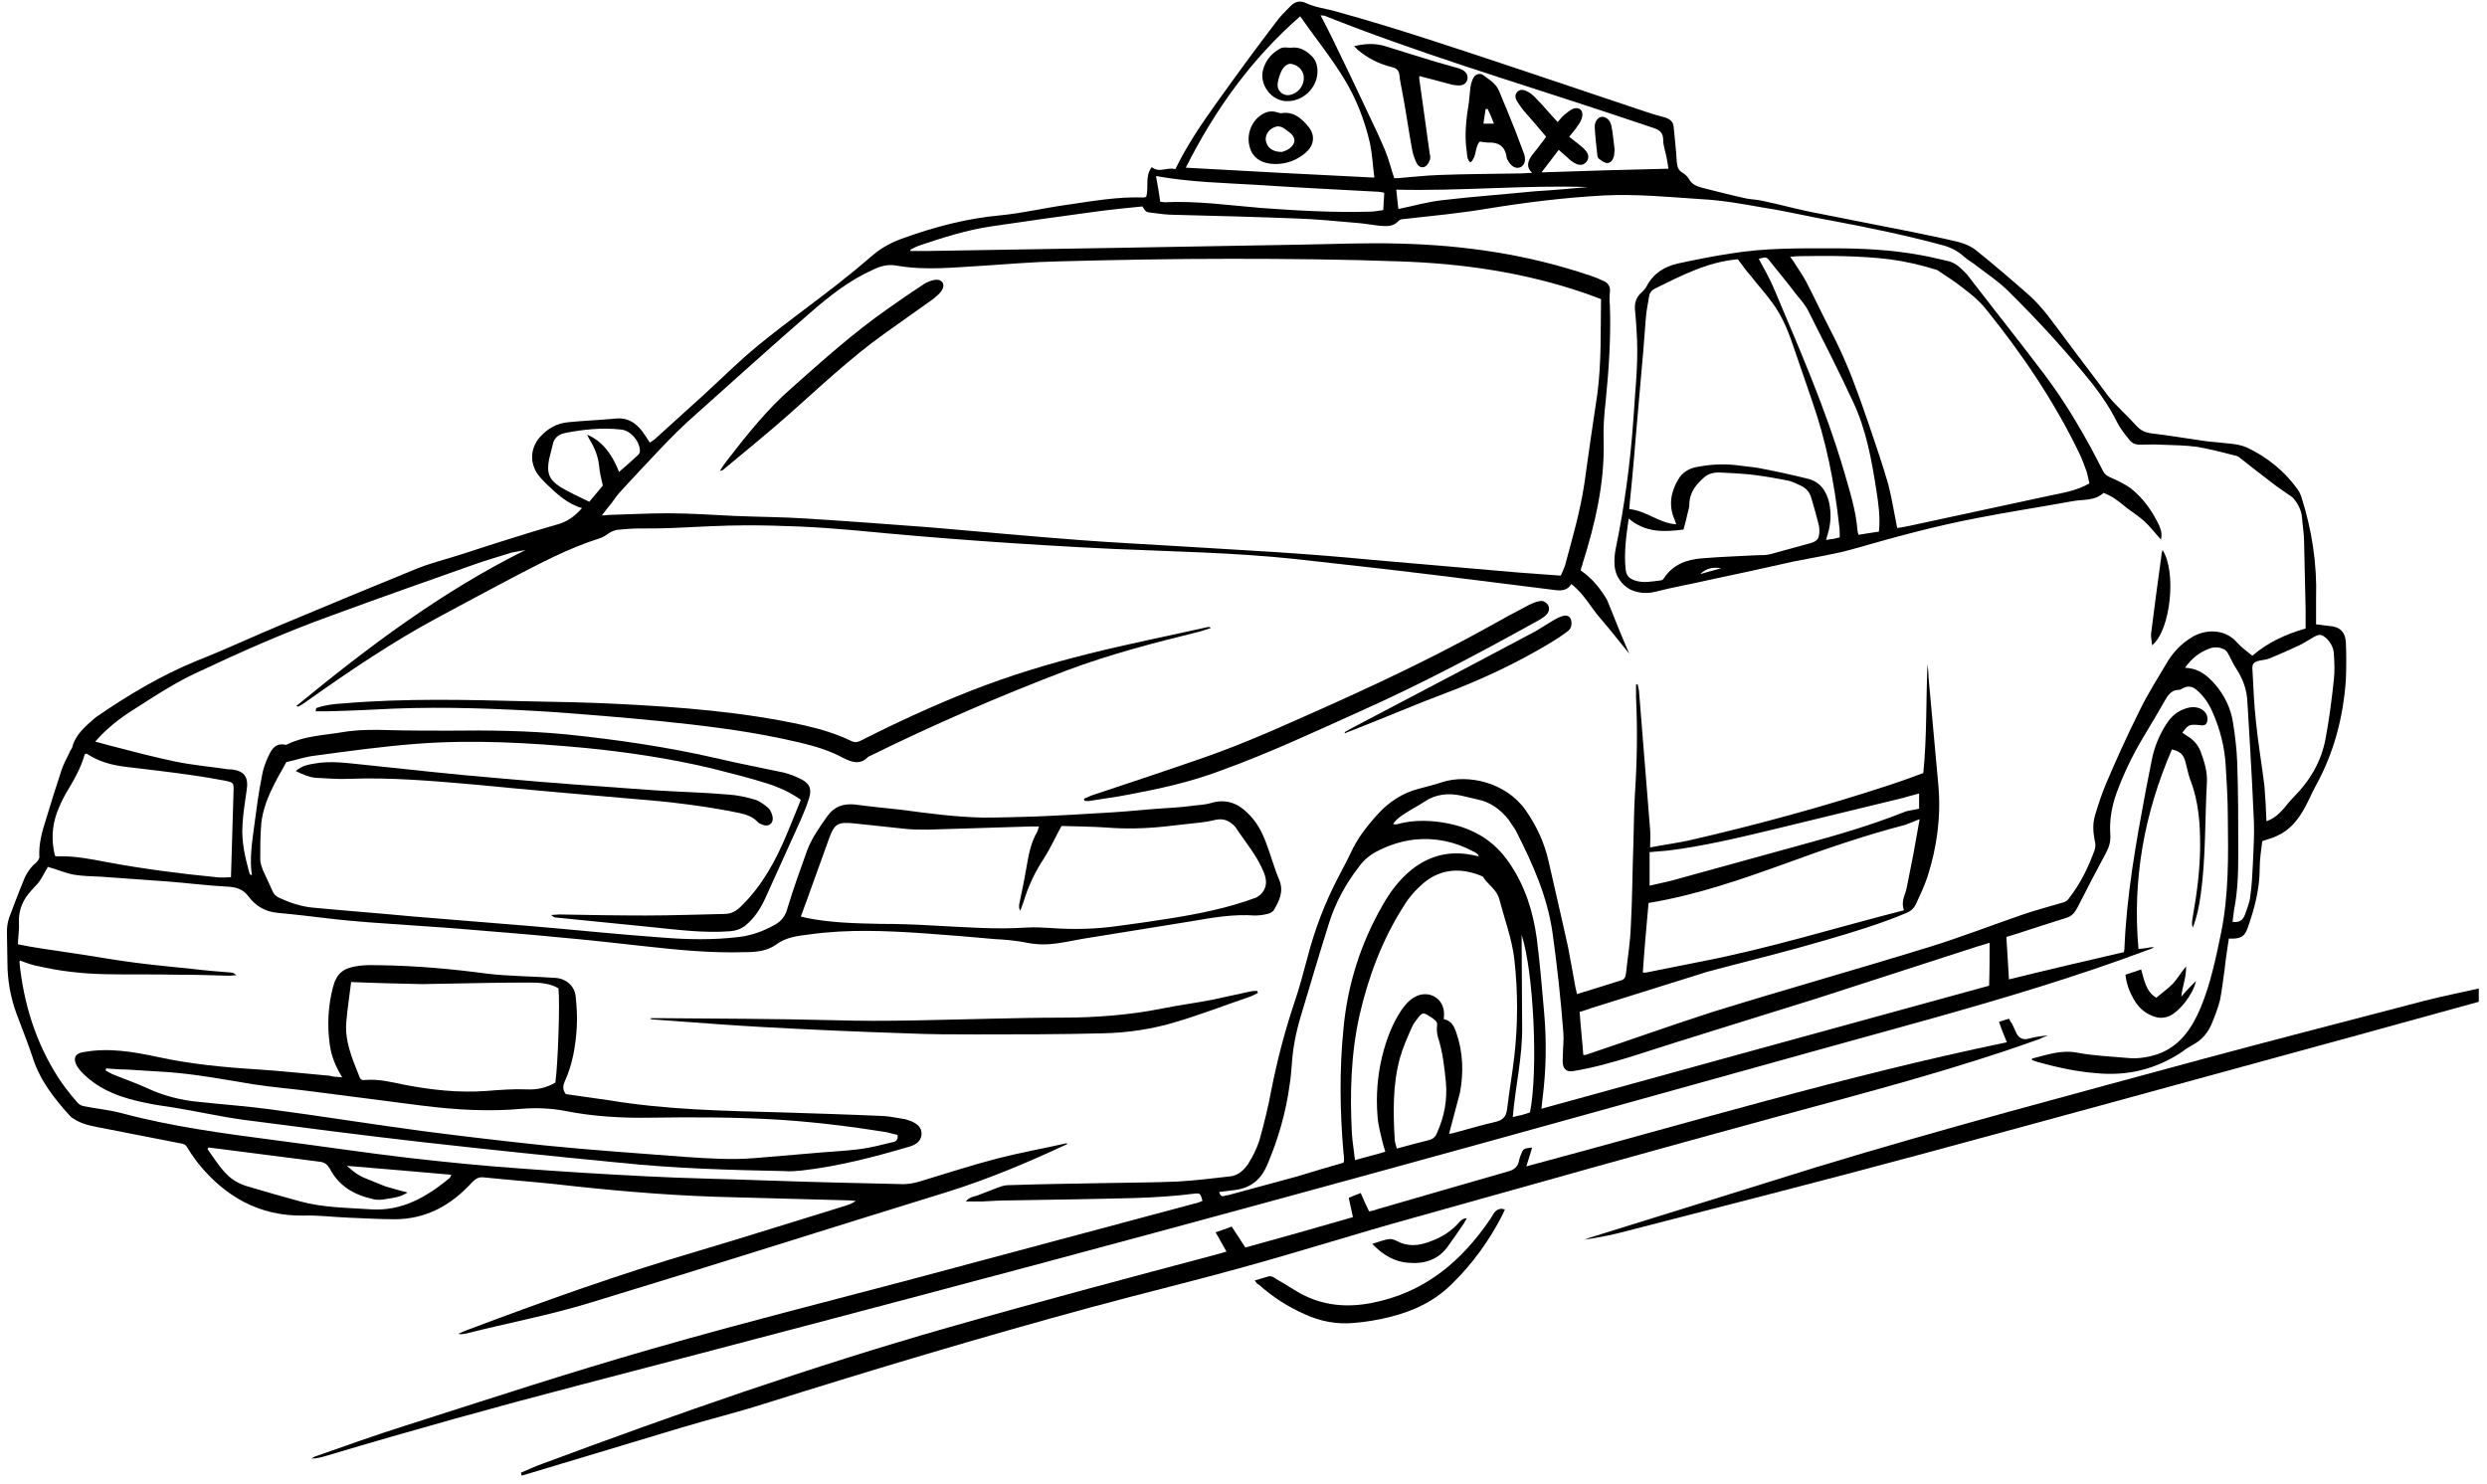
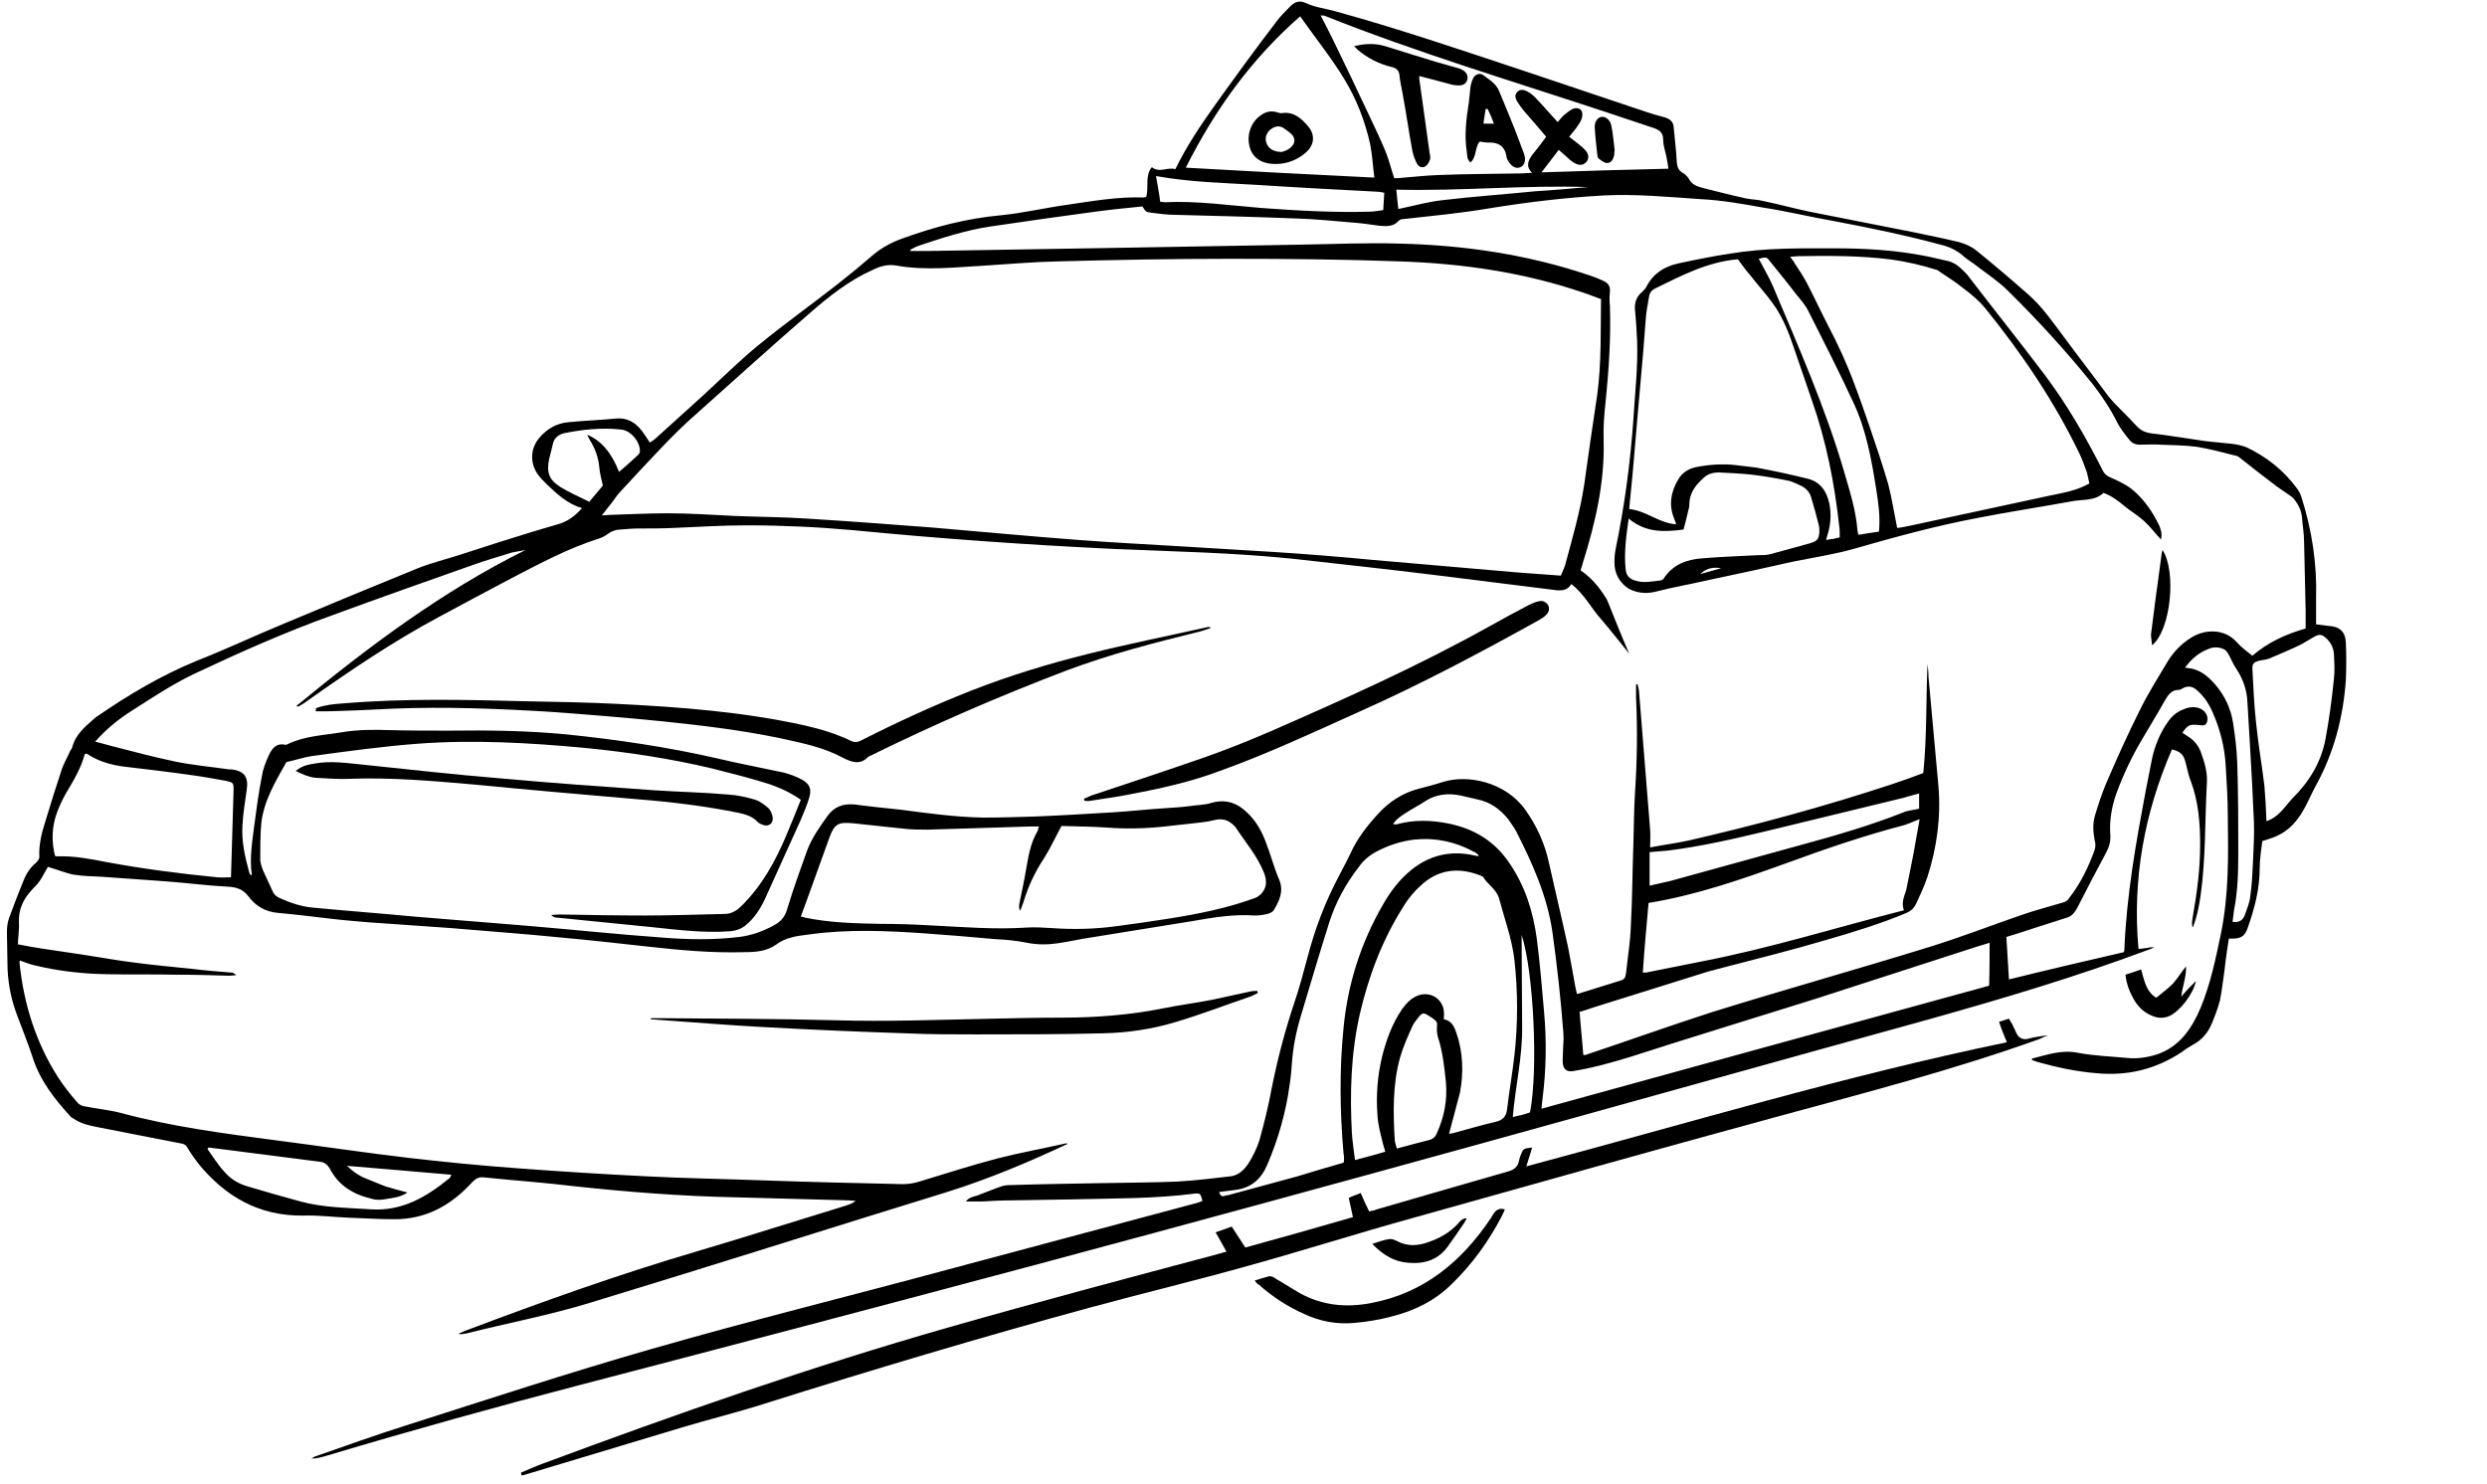
<svg xmlns="http://www.w3.org/2000/svg" width="300" zoomAndPan="magnify" viewBox="0 0 224.88 134.25" height="179" preserveAspectRatio="xMidYMid meet">
  <defs>
    <clipPath id="4d980312ef">
      <path d="M 143 89 L 224.195 89 L 224.195 113 L 143 113 Z M 143 89 " clip-rule="nonzero" />
    </clipPath>
    <clipPath id="5de912373b">
      <path d="M 0.566 0 L 213 0 L 213 132 L 0.566 132 Z M 0.566 0 " clip-rule="nonzero" />
    </clipPath>
    <clipPath id="5aa0c262fb">
      <path d="M 47 92 L 186 92 L 186 133.504 L 47 133.504 Z M 47 92 " clip-rule="nonzero" />
    </clipPath>
  </defs>
  <g clip-path="url(#4d980312ef)">
-     <path fill="#000000" d="M 224.316 90.613 C 219.449 91.938 214.582 93.312 209.668 94.641 C 197.57 97.957 185.473 101.273 173.375 104.543 C 164.586 106.914 155.797 109.141 147.008 111.414 C 145.777 111.746 144.551 111.984 143.273 112.172 C 143.461 112.125 143.605 112.031 143.793 111.984 C 150.645 109.852 157.496 107.719 164.348 105.586 C 175.879 102.078 187.551 99 199.223 95.824 C 205.887 94.023 212.598 92.316 219.258 90.562 C 220.914 90.137 222.613 89.805 224.27 89.426 C 224.316 89.758 224.316 90.184 224.316 90.613 Z M 224.316 90.613 " fill-opacity="1" fill-rule="nonzero" />
-   </g>
+     </g>
  <g clip-path="url(#5de912373b)">
    <path fill="#000000" d="M 52.594 45.973 C 51.27 45.594 50.324 44.695 49.379 43.793 C 49.094 43.508 48.812 43.223 48.574 42.895 C 47.867 41.852 47.914 40.57 48.766 39.574 C 49.473 38.77 50.324 38.297 51.363 38.203 C 52.781 38.059 54.246 38.012 55.664 37.871 C 56.656 37.773 57.414 38.203 58.027 39.008 C 58.262 39.34 58.5 39.672 58.734 40.051 C 58.926 39.906 59.113 39.812 59.254 39.672 C 60.719 38.344 62.184 37.016 63.648 35.691 C 65.305 34.172 66.863 32.609 68.613 31.188 C 70.926 29.293 73.383 27.539 75.746 25.691 C 76.832 24.84 77.922 23.938 78.961 23.039 C 79.762 22.375 80.66 21.902 81.605 21.57 C 84.488 20.527 87.371 19.77 90.441 19.484 C 92.426 19.293 94.414 18.82 96.445 18.535 C 98.762 18.203 101.074 17.777 103.438 17.871 C 103.484 17.871 103.531 17.824 103.629 17.824 C 103.91 16.973 103.484 15.93 104.148 15.125 C 104.855 15.691 105.566 15.078 106.273 15.312 C 107.312 13.18 108.59 11.285 109.91 9.438 C 111.707 6.926 113.504 4.461 115.348 2.047 C 115.723 1.523 116.195 1.051 116.668 0.578 C 117.094 0.148 117.52 0.008 118.133 0.293 C 118.938 0.672 119.836 0.766 120.688 1.004 C 126.215 2.52 131.648 4.367 137.082 6.168 C 141.004 7.496 144.879 8.773 148.801 10.102 C 149.371 10.289 149.984 10.48 150.551 10.621 C 151.023 10.766 151.309 11 151.355 11.477 C 151.449 12.52 151.59 13.609 151.637 14.648 C 151.684 15.031 151.73 15.359 152.109 15.598 C 152.348 15.738 152.582 15.93 152.723 16.168 C 153.008 16.734 153.527 16.879 154.047 17.02 C 155.371 17.352 156.648 17.684 157.969 17.969 C 158.488 18.062 159.008 18.062 159.527 18.203 C 160.898 18.488 162.27 18.867 163.641 19.152 C 166.758 19.77 169.879 20.383 172.996 21 C 174.367 21.285 175.785 21.57 177.156 21.902 C 177.676 22.043 178.242 22.281 178.668 22.609 C 180.32 23.938 181.926 25.312 183.488 26.688 C 184.715 27.777 185.66 29.152 186.652 30.477 C 187.977 32.277 189.348 34.031 190.668 35.832 C 191.047 36.305 191.473 36.734 191.898 37.16 C 192.371 37.633 192.844 38.105 193.27 38.582 C 193.598 38.914 193.93 39.102 194.449 39.195 C 196.105 39.387 197.758 39.672 199.41 39.906 C 200.168 40.004 200.973 40.051 201.727 40.145 C 202.199 40.191 202.719 40.285 203.191 40.477 C 204.988 41.328 206.547 42.562 207.73 44.172 C 207.918 44.41 208.059 44.695 208.152 44.977 C 209.098 47.965 209.57 50.996 209.477 54.125 C 209.477 54.883 209.477 55.641 209.477 56.492 C 209.902 56.539 210.234 56.586 210.609 56.637 C 211.605 56.684 212.125 57.156 212.172 58.152 C 212.219 59.242 212.219 60.379 212.172 61.516 C 211.934 64.926 211.082 68.148 209.43 71.137 C 209.098 71.75 208.816 72.414 208.484 73.031 C 207.871 74.168 207.113 75.117 205.934 75.637 C 205.555 75.828 205.129 75.922 204.609 76.109 C 204.516 76.871 204.375 77.723 204.375 78.574 C 204.375 80.469 203.902 82.223 203.285 83.977 C 203.004 84.781 202.625 84.973 201.586 84.926 C 201.445 85.824 201.301 86.773 201.207 87.672 C 201.066 88.621 200.973 89.57 200.781 90.516 C 200.594 91.227 200.309 91.984 200.027 92.648 C 199.695 93.453 199.129 94.117 198.324 94.543 C 197.996 94.734 197.664 94.922 197.379 95.16 C 194.969 96.773 192.371 97.387 189.535 97.102 C 187.789 96.961 186.039 96.582 184.336 96.109 C 184.148 96.062 183.961 95.965 183.77 95.918 C 183.77 95.871 183.77 95.777 183.816 95.777 C 185.141 95.445 186.418 94.973 187.883 95.254 C 189.348 95.539 190.906 95.586 192.418 95.73 C 193.316 95.824 194.215 95.684 195.113 95.398 C 197.145 94.688 198.23 93.074 199.035 91.18 C 199.934 89 200.402 86.727 200.875 84.449 C 201.586 80.945 201.539 77.438 201.492 73.93 C 201.492 72.367 201.398 70.852 201.301 69.289 C 201.207 67.582 200.781 65.922 200.074 64.359 C 199.742 63.602 199.27 62.938 198.656 62.418 C 198.324 62.133 197.945 62.035 197.523 62.227 C 197.379 62.273 197.238 62.418 197.098 62.418 C 196.34 62.418 196.059 62.938 195.727 63.508 C 195.066 64.691 194.355 65.828 193.695 66.965 C 192.797 68.48 192.039 70.094 191.426 71.75 C 191 72.938 190.766 74.215 190.859 75.496 C 190.906 76.109 190.766 76.633 190.48 77.152 C 189.582 78.812 188.73 80.469 187.883 82.129 C 187.645 82.555 187.41 82.887 186.938 83.031 C 185.801 83.41 184.668 83.742 183.535 84.121 C 182.824 84.355 182.117 84.594 181.457 84.781 C 181.551 86.062 181.598 87.293 181.691 88.621 C 185.141 87.77 188.59 86.961 192.086 86.156 C 192.086 86.109 192.133 86.016 192.133 85.922 C 192.324 81.039 193.176 76.301 194.07 71.516 C 194.262 70.566 194.449 69.57 194.641 68.625 C 194.875 67.535 195.301 66.492 195.914 65.543 C 196.246 65.023 196.672 64.547 197.285 64.266 C 197.805 64.027 198.324 63.887 198.891 64.074 C 199.41 64.266 199.695 64.691 199.648 65.164 C 199.602 65.449 199.508 65.637 199.176 65.637 C 199.035 65.637 198.891 65.59 198.703 65.59 C 197.996 65.543 197.852 65.637 197.379 66.301 C 197.523 66.398 197.664 66.492 197.805 66.586 C 198.371 66.918 198.797 67.391 199.035 68.008 C 199.363 68.906 199.648 69.809 199.602 70.758 C 199.41 74.168 199.508 77.629 199.035 80.992 C 198.891 81.988 198.703 82.98 198.324 83.93 C 198.184 83.598 198.277 83.266 198.324 82.934 C 198.703 80.801 198.988 78.621 198.988 76.441 C 198.988 74.5 198.844 72.559 198.137 70.66 C 197.898 70.094 197.805 69.43 197.617 68.812 C 197.473 68.293 197.145 67.961 196.434 67.816 C 193.93 73.598 192.844 79.57 193.41 85.871 C 193.742 85.824 193.93 85.824 194.168 85.777 C 194.402 85.73 194.594 85.684 194.828 85.73 C 194.688 85.777 194.543 85.871 194.355 85.922 C 187.789 88.383 181.078 90.375 174.32 92.27 C 160.758 96.012 147.242 99.805 133.68 103.547 C 120.641 107.148 107.598 110.703 94.508 114.211 C 80.52 117.953 66.484 121.648 52.496 125.297 C 44.844 127.289 37.188 129.422 29.578 131.695 C 29.105 131.836 28.633 131.98 28.113 131.98 C 28.258 131.887 28.398 131.789 28.586 131.742 C 31.281 130.797 33.926 129.848 36.621 128.996 C 44.039 126.625 51.41 124.207 58.828 122.078 C 67.902 119.469 77.117 117.195 86.238 114.73 C 93.516 112.789 100.746 110.844 108.023 108.902 C 108.258 108.855 108.496 108.762 108.73 108.664 C 108.543 108.004 108.543 107.953 108.023 108.004 C 104.383 108.477 100.699 108.43 97.059 108.523 C 95.168 108.57 93.277 108.57 91.387 108.617 C 90.539 108.617 89.688 108.664 88.789 108.715 C 88.316 108.715 87.891 108.715 87.324 108.715 C 87.609 108.336 87.984 108.285 88.316 108.191 C 88.93 107.953 89.547 107.719 90.16 107.48 C 90.441 107.387 90.773 107.242 91.105 107.242 C 93.941 107.148 96.824 107.102 99.656 107.055 C 101.926 107.008 104.195 107.008 106.461 106.914 C 108.07 106.816 109.676 106.629 111.281 106.438 C 111.992 106.344 112.465 105.871 112.84 105.348 C 113.266 104.684 113.645 103.926 113.883 103.168 C 114.305 101.652 114.684 100.137 114.969 98.574 C 115.488 95.965 116.148 93.406 117 90.848 C 117.473 89.473 117.852 88.051 118.23 86.629 C 118.891 84.07 119.836 81.609 121.062 79.285 C 121.395 78.621 121.773 77.961 122.105 77.25 C 122.719 75.875 123.617 74.738 124.609 73.648 C 125.602 72.559 126.828 71.75 128.293 71.371 C 129.004 71.184 129.758 70.992 130.469 70.758 C 132.734 70.047 136.137 70.758 137.934 73.27 C 138.973 74.738 139.684 76.301 140.059 78.008 C 140.629 80.566 141.242 83.125 141.809 85.73 C 142.047 86.914 142.234 88.102 142.469 89.332 C 142.516 89.52 142.566 89.711 142.613 89.949 C 143.98 89.52 145.258 89.141 146.582 88.715 C 146.961 88.621 147.008 88.336 147.055 88.004 C 147.195 86.629 147.434 85.258 147.48 83.836 C 147.621 81.324 147.621 78.812 147.715 76.301 C 147.762 74.785 147.762 73.316 147.855 71.797 C 148.047 68.906 148.094 66.016 147.953 63.129 C 147.953 62.746 147.953 62.32 147.953 61.941 C 148 61.941 148.047 61.941 148.094 61.895 C 148.141 62.18 148.234 62.418 148.234 62.699 C 148.566 66.824 148.898 70.945 149.227 75.07 C 149.273 75.59 149.227 76.062 149.227 76.68 C 150.457 76.441 151.543 76.301 152.676 76.062 C 158.867 74.641 164.965 72.984 171.012 70.992 C 172.004 70.66 172.949 70.328 173.941 69.949 C 174.273 66.68 174.18 63.41 174.32 60.094 C 174.367 60.473 174.414 60.898 174.414 61.277 C 174.699 64.547 175.027 67.867 175.312 71.137 C 175.547 73.93 175.172 76.68 174.32 79.332 C 174.035 80.188 173.656 80.992 173.281 81.797 C 173.09 82.176 172.855 82.414 172.43 82.602 C 170.066 83.598 167.562 84.355 165.105 85.066 C 161.891 86.016 158.633 86.82 155.371 87.672 C 155.086 87.77 154.805 87.816 154.473 87.91 C 150.977 89 147.527 90.09 144.031 91.18 C 143.605 91.32 143.227 91.465 142.848 91.559 C 142.941 92.887 143.086 94.117 143.18 95.445 C 143.227 95.445 143.32 95.492 143.414 95.445 C 147.242 94.164 151.07 92.793 154.898 91.559 C 161.465 89.52 168.082 87.672 174.652 85.637 C 177.391 84.781 180.086 83.742 182.824 82.793 C 184.055 82.367 185.328 82.035 186.605 81.656 C 186.793 81.609 187.031 81.465 187.125 81.277 C 188.164 79.949 188.875 78.48 189.441 76.918 C 189.535 76.633 189.535 76.301 189.441 76.016 C 189.301 75.258 189.254 74.5 189.488 73.742 C 189.773 72.793 190.102 71.797 190.48 70.898 C 191.426 68.672 192.418 66.492 193.504 64.312 C 194.262 62.746 195.207 61.277 196.105 59.762 C 196.625 58.957 197.285 58.246 198.137 57.727 C 199.27 56.965 201.16 56.777 202.34 58.152 C 202.719 58.578 203.191 58.91 203.711 59.336 C 205.082 58.152 206.688 57.395 208.531 56.871 C 208.531 56.305 208.531 55.734 208.531 55.164 C 208.484 53.129 208.438 51.043 208.391 49.004 C 208.391 48.293 208.25 47.535 208.203 46.824 C 208.152 46.211 207.871 45.641 207.492 45.168 C 207.352 44.977 207.16 44.883 206.973 44.742 C 206.5 44.41 205.98 44.078 205.508 43.699 C 204.516 42.941 203.523 42.184 202.578 41.422 C 202.438 41.281 202.246 41.234 202.012 41.188 C 200.926 40.902 199.789 40.617 198.703 40.43 C 197.617 40.285 196.531 40.285 195.441 40.238 C 194.828 40.191 194.168 40.238 193.551 40.238 C 193.129 40.238 192.797 40.098 192.559 39.766 C 192.184 39.293 191.758 38.77 191.473 38.203 C 190.859 36.969 190.102 35.832 189.254 34.742 C 186.891 31.805 184.336 29.008 181.645 26.355 C 180.793 25.5 179.801 24.84 178.855 24.129 C 178.477 23.797 178.004 23.559 177.629 23.227 C 177.012 22.66 176.305 22.328 175.5 22.137 C 172.336 21.285 169.121 20.621 165.859 20.004 C 163.688 19.625 161.562 19.105 159.387 18.773 C 157.543 18.441 155.652 18.109 153.766 18.016 C 150.883 17.824 147.953 17.539 145.07 17.684 C 141.574 17.871 138.074 18.301 134.578 18.867 C 132.074 19.293 129.523 19.531 126.973 19.816 C 126.781 19.816 126.594 19.863 126.5 19.957 C 126.027 20.527 125.363 20.48 124.75 20.43 C 123.992 20.336 123.191 20.195 122.434 20.148 C 120.688 20.004 118.938 19.816 117.234 19.77 C 113.551 19.625 109.91 19.531 106.227 19.438 C 105.516 19.438 104.809 19.34 104.098 19.246 C 103.629 19.199 103.578 19.152 103.297 18.68 C 101.879 18.82 100.461 18.961 99.043 19.152 C 95.926 19.578 92.805 20.004 89.641 20.48 C 87.371 20.809 85.199 21.52 83.07 22.23 C 82.836 22.328 82.598 22.422 82.363 22.562 C 82.316 22.562 82.316 22.66 82.27 22.707 C 82.883 22.707 83.496 22.707 84.109 22.707 C 89.828 22.609 95.547 22.516 101.266 22.422 C 106.699 22.328 112.133 22.23 117.566 22.137 C 120.59 22.09 123.57 21.949 126.594 22.043 C 132.453 22.184 138.219 23.039 143.793 24.934 C 144.219 25.074 144.598 25.219 144.977 25.406 C 145.445 25.598 145.637 25.93 145.59 26.402 C 145.543 26.828 145.543 27.254 145.59 27.68 C 145.684 30.57 145.496 33.414 145.211 36.258 C 145.07 37.492 144.977 38.676 145.023 39.906 C 145.117 43.699 144.266 47.348 143.133 50.949 C 143.086 51.184 142.988 51.375 142.941 51.613 C 143.84 52.227 144.551 53.035 145.117 53.934 C 145.258 54.125 145.352 54.312 145.445 54.551 C 146.062 56.113 146.676 57.629 147.336 59.145 C 146.488 58.105 145.684 57.062 144.785 56.02 C 143.887 55.023 143.273 53.746 142.094 52.844 C 141.715 53.508 141.051 53.461 140.438 53.367 C 136.895 52.938 133.352 52.465 129.805 52.039 C 125.555 51.516 121.254 51.043 117 50.57 C 111.566 50 106.086 49.906 100.648 49.668 C 96.68 49.48 92.711 49.242 88.742 48.957 C 84.82 48.676 80.945 48.344 77.023 47.965 C 73.855 47.68 70.645 47.535 67.477 47.535 C 65.258 47.535 63.035 47.68 60.816 47.773 C 59.773 47.82 58.734 47.82 57.695 47.82 C 57.176 47.82 56.656 47.867 56.09 47.914 C 55.664 47.914 55.285 48.059 54.953 48.293 C 54.719 48.484 54.434 48.625 54.152 48.723 C 51.316 49.621 48.766 50.996 46.117 52.371 C 43.945 53.508 41.77 54.691 39.645 55.828 C 35.484 58.055 31.562 60.711 27.688 63.457 C 27.453 63.648 27.168 63.789 26.934 63.934 C 26.934 63.934 26.887 63.934 26.742 63.887 C 33.266 58.531 39.93 53.508 47.488 49.766 C 47.254 49.812 47.016 49.859 46.734 49.906 C 46.449 49.953 46.164 50 45.93 50.094 C 44.891 50.426 43.852 50.711 42.809 51.09 C 38.512 52.605 34.211 54.125 29.957 55.688 C 25.75 57.203 21.688 59.004 17.672 60.898 C 16.867 61.277 16.066 61.707 15.262 62.18 C 14.129 62.844 12.992 63.602 11.859 64.312 C 10.676 65.07 9.543 65.969 8.551 67.109 C 9.164 67.25 9.73 67.438 10.348 67.582 C 12.141 68.055 13.984 68.527 15.781 68.906 C 17.387 69.238 19.043 69.383 20.648 69.617 C 20.742 69.617 20.789 69.617 20.883 69.617 C 22.066 69.762 22.445 70.328 22.254 71.516 C 22.113 72.559 21.926 73.598 21.875 74.688 C 21.781 76.16 22.113 77.578 22.492 78.953 C 22.492 79 22.539 79.098 22.586 79.145 C 22.586 79.145 22.633 79.145 22.727 79.191 C 22.492 77.629 22.773 76.062 22.965 74.547 C 23.152 73.125 23.34 71.703 23.625 70.281 C 23.719 69.617 23.957 69.004 24.238 68.387 C 24.523 67.77 24.902 67.203 25.75 67.391 C 25.801 67.391 25.895 67.391 25.941 67.344 C 27.5 66.586 29.203 66.539 30.902 66.254 C 32.32 66.016 33.785 66.016 35.203 66.066 C 37 66.113 38.793 66.113 40.59 66.113 C 44.086 66.066 47.629 66.113 51.129 66.445 C 55.711 66.918 60.293 67.582 64.832 68.625 C 66.816 69.098 68.848 69.477 70.832 69.902 C 71.398 70.047 72.016 70.281 72.535 70.566 C 73.195 70.945 73.383 71.418 73.148 72.18 C 72.957 72.84 72.676 73.504 72.391 74.168 C 71.305 76.586 70.219 78.953 69.133 81.371 C 68.707 82.27 68.188 83.078 67.383 83.742 C 66.957 84.07 66.531 84.215 66.012 84.262 C 63.602 84.449 61.191 84.121 58.828 83.883 C 55.996 83.598 53.16 83.312 50.324 83.031 C 50.137 83.031 49.992 82.98 49.805 82.793 C 50.039 82.793 50.277 82.746 50.559 82.746 C 53.16 82.793 55.758 82.84 58.355 82.84 C 60.719 82.84 63.129 82.746 65.492 82.699 C 66.105 82.699 66.578 82.414 67.004 81.988 C 68.895 80.141 70.125 77.863 71.117 75.496 C 71.543 74.453 71.965 73.457 72.391 72.367 C 71.445 71.703 70.406 71.23 69.367 70.898 C 67.715 70.379 66.012 69.949 64.312 69.523 C 60.531 68.625 56.703 68.055 52.875 67.676 C 47.82 67.203 42.762 66.918 37.707 67.297 C 34.59 67.535 31.469 67.961 28.352 68.387 C 27.547 68.48 26.742 68.766 25.848 68.957 C 24.902 70.66 23.812 72.414 23.578 74.5 C 23.484 75.59 23.484 76.68 23.484 77.77 C 23.484 78.102 23.625 78.434 23.719 78.719 C 24.004 79.332 24.285 79.949 24.57 80.566 C 24.711 80.945 24.949 81.133 25.277 81.277 C 26.223 81.703 27.215 82.035 28.258 82.129 C 31.281 82.414 34.352 82.648 37.375 82.934 C 40.875 83.219 44.371 83.504 47.867 83.789 C 51.836 84.121 55.805 84.547 59.82 84.832 C 62.137 85.02 64.453 85.066 66.816 84.781 C 67.949 84.641 68.988 84.262 70.027 83.691 C 70.691 83.312 71.02 82.84 71.211 82.082 C 71.73 80.375 72.344 78.668 72.957 76.965 C 73.383 75.828 74.094 74.832 74.801 73.836 C 75.418 72.984 76.219 72.699 77.258 72.793 C 78.676 72.984 80.094 73.125 81.465 73.27 C 83.922 73.598 86.379 73.93 88.883 73.98 C 90.441 73.98 92.004 73.93 93.562 73.883 C 95.926 73.789 98.238 73.648 100.602 73.504 C 102.211 73.41 103.816 73.219 105.422 73.125 C 106.133 73.078 106.887 73.031 107.598 72.938 C 108.258 72.84 108.918 72.84 109.535 72.652 C 110.809 72.273 111.898 72.652 112.793 73.551 C 113.598 74.309 114.117 75.258 114.496 76.301 C 114.922 77.391 115.203 78.527 115.676 79.617 C 116.102 80.66 115.676 81.512 115.203 82.32 C 115.109 82.508 114.828 82.652 114.59 82.699 C 114.211 82.793 113.836 82.84 113.457 82.84 C 111.52 82.699 109.629 83.031 107.738 83.359 C 104.715 83.836 101.641 84.355 98.617 84.832 C 97.625 84.973 96.633 85.211 95.641 85.352 C 94.695 85.492 93.797 85.492 92.852 85.305 C 91.906 85.113 90.914 85.02 89.922 84.973 C 87.797 84.781 85.625 84.594 83.496 84.449 C 80.047 84.215 76.645 84.07 73.195 84.547 C 72.109 84.688 71.07 84.781 70.125 85.492 C 69.32 86.062 68.328 86.156 67.336 86.156 C 64.359 86.25 61.383 85.969 58.406 85.637 C 55.852 85.352 53.301 85.066 50.703 84.832 C 47.395 84.5 44.039 84.262 40.73 83.977 C 38.273 83.789 35.77 83.645 33.312 83.457 C 32.133 83.359 30.996 83.266 29.816 83.125 C 28.207 82.934 26.648 82.746 25.09 82.602 C 23.957 82.508 23.059 81.988 22.398 81.086 C 21.926 80.469 21.355 80.281 20.602 80.234 C 18.758 80.141 16.914 79.902 15.07 79.758 C 13.086 79.617 11.102 79.477 9.117 79.332 C 8.266 79.285 7.465 79.285 6.613 79.145 C 5.859 79 5.102 78.668 4.25 78.434 C 4.25 78.48 4.203 78.621 4.109 78.719 C 3.922 79.051 3.73 79.43 3.496 79.762 C 3.305 80.043 3.023 80.281 2.785 80.566 C 2.031 81.371 1.605 82.32 1.652 83.457 C 1.699 84.168 1.559 84.879 1.559 85.445 C 2.312 85.59 3.023 85.73 3.684 85.824 C 4.961 86.016 6.234 86.203 7.512 86.395 C 9.07 86.633 10.582 86.914 12.141 87.105 C 13.891 87.34 15.594 87.484 17.34 87.672 C 18.523 87.816 19.703 87.91 20.883 88.004 C 21.027 88.004 21.168 88.102 21.309 88.242 C 21.074 88.242 20.883 88.289 20.648 88.289 C 19.09 88.242 17.531 88.195 15.922 88.195 C 13.75 88.148 11.574 88.195 9.402 88.148 C 7.324 88.102 5.242 87.863 3.258 87.391 C 2.738 87.293 2.266 87.105 1.746 86.914 C 1.746 86.961 1.699 87.012 1.699 87.059 C 2.078 90.801 3.164 94.309 5.195 97.484 C 5.715 98.289 6.281 99 6.898 99.711 C 7.039 99.898 7.273 100.043 7.512 100.09 C 8.645 100.324 9.781 100.422 10.867 100.703 C 15.449 101.938 20.129 102.555 24.805 103.168 C 28.871 103.691 32.934 104.305 37 104.781 C 40.305 105.16 43.66 105.492 46.969 105.727 C 50.797 106.012 54.578 106.25 58.406 106.438 C 61.996 106.629 65.633 106.676 69.273 106.816 C 73.383 106.961 77.496 107.055 81.652 107.148 C 82.125 107.148 82.645 107.055 83.117 106.914 C 85.48 106.203 87.797 105.445 90.16 104.828 C 92.191 104.305 94.316 103.926 96.398 103.453 C 96.445 103.453 96.492 103.5 96.539 103.5 C 92.996 105.16 89.402 106.676 85.625 107.859 C 74.848 111.176 64.168 114.59 53.395 117.859 C 49.711 118.996 45.883 119.707 42.148 120.656 C 41.914 120.703 41.676 120.75 41.395 120.703 C 41.629 120.605 41.867 120.465 42.148 120.371 C 49.047 117.766 55.945 115.301 63.035 113.215 C 67.523 111.887 71.965 110.465 76.457 109.094 C 76.738 108.996 77.07 108.902 77.355 108.664 C 77.164 108.664 76.977 108.617 76.785 108.617 C 73.336 108.523 69.84 108.43 66.391 108.336 C 61.57 108.238 56.75 107.859 51.93 107.34 C 49.191 107.008 46.449 106.816 43.707 106.535 C 43.281 106.484 43 106.629 42.668 106.961 C 40.777 109.043 38.512 110.324 35.629 110.324 C 34.258 110.324 32.887 110.23 31.516 110.184 C 30.145 110.133 28.73 109.945 27.359 109.992 C 23.391 110.039 20.316 108.285 17.859 105.254 C 17.531 104.828 17.199 104.355 16.914 103.879 C 16.773 103.594 16.586 103.5 16.254 103.453 C 13.75 102.98 11.246 102.457 8.738 101.984 C 8.031 101.844 7.371 101.699 6.754 101.32 C 6.613 101.227 6.426 101.133 6.328 101.035 C 4.863 99.426 3.543 97.766 2.879 95.633 C 2.457 94.355 1.934 93.074 1.461 91.797 C 0.895 90.281 0.613 88.715 0.613 87.105 C 0.613 86.203 0.566 85.258 0.566 84.355 C 0.566 83.93 0.613 83.504 0.754 83.078 C 1.18 81.941 1.605 80.801 2.078 79.664 C 2.312 79.051 2.691 78.48 3.211 78.055 C 3.352 77.91 3.543 77.676 3.496 77.484 C 3.449 76.348 3.73 75.305 4.062 74.262 C 4.535 72.699 5.008 71.184 5.527 69.617 C 5.715 69.051 6.047 68.527 6.281 67.961 C 6.328 67.867 6.426 67.77 6.473 67.629 C 6.754 66.492 7.605 65.781 8.41 65.07 C 8.504 65.023 8.551 64.926 8.645 64.879 C 11.527 62.891 14.551 61.09 17.812 59.762 C 20.461 58.719 23.059 57.488 25.703 56.398 C 29.672 54.738 33.645 53.082 37.613 51.469 C 38.887 50.949 40.258 50.617 41.582 50.191 C 43.754 49.48 45.977 48.77 48.148 48.105 C 48.953 47.867 49.758 47.633 50.559 47.395 C 51.316 47.156 51.977 46.684 52.594 45.973 Z M 144.785 27.066 C 144.219 26.875 143.699 26.641 143.227 26.496 C 137.84 24.648 132.262 23.844 126.594 23.652 C 121.488 23.465 116.387 23.418 111.281 23.418 C 106.086 23.418 100.887 23.512 95.641 23.652 C 93.422 23.699 91.246 23.891 89.074 24.031 C 86.379 24.176 83.734 24.508 81.039 24.031 C 80.285 23.891 79.574 24.082 78.914 24.41 C 76.785 25.359 74.992 26.781 73.242 28.297 C 69.746 31.332 66.344 34.41 62.895 37.492 C 61.758 38.484 60.719 39.527 59.68 40.617 C 58.5 41.852 57.316 43.129 56.137 44.41 C 55.805 44.742 55.57 45.121 55.285 45.5 C 55.004 45.832 54.719 46.211 54.387 46.637 C 54.719 46.637 54.906 46.59 55.098 46.59 C 56.844 46.543 58.594 46.445 60.344 46.445 C 62.375 46.445 64.406 46.59 66.391 46.684 C 68.562 46.777 70.738 46.777 72.91 46.922 C 76.691 47.156 80.426 47.441 84.207 47.727 C 88.648 48.105 93.137 48.531 97.578 48.863 C 100.648 49.102 103.676 49.242 106.746 49.434 C 109.582 49.621 112.465 49.766 115.301 49.953 C 118.23 50.145 121.207 50.379 124.137 50.664 C 128.531 51.043 132.879 51.422 137.273 51.801 C 138.547 51.895 139.824 51.992 141.148 52.086 C 141.289 51.754 141.43 51.469 141.523 51.184 C 142.188 48.723 142.895 46.305 143.273 43.793 C 143.652 41.094 144.031 38.391 144.453 35.645 C 144.832 32.754 144.738 29.91 144.785 27.066 Z M 72.391 82.934 C 72.535 82.98 72.676 82.98 72.77 83.031 C 75.039 83.504 77.355 83.551 79.621 83.598 C 81.18 83.598 82.691 83.645 84.254 83.742 C 87.09 83.883 89.969 84.121 92.805 83.93 C 93.562 83.883 94.316 83.93 95.074 83.977 C 97.059 84.121 99.09 84.07 101.074 83.789 C 102.586 83.598 104.148 83.359 105.66 83.125 C 108.352 82.699 111 82.176 113.551 81.23 C 113.691 81.18 113.836 81.039 113.977 80.945 C 114.543 80.375 114.59 79.762 114.305 79 C 113.691 77.438 112.605 76.207 111.707 74.832 C 111.66 74.785 111.613 74.738 111.566 74.688 C 111.047 74.168 110.48 74.027 109.77 74.215 C 109.016 74.406 108.211 74.453 107.453 74.547 C 106.746 74.641 106.035 74.688 105.328 74.785 C 103.578 74.973 101.785 75.02 100.035 74.879 C 98.664 74.785 97.293 74.785 95.973 74.738 C 95.406 75.781 94.98 76.727 94.414 77.629 C 93.562 78.906 92.949 80.234 92.523 81.656 C 92.426 81.891 92.332 82.176 92.238 82.414 C 92.098 82.176 92.145 81.988 92.145 81.844 C 92.379 80.707 92.617 79.617 92.805 78.48 C 92.996 77.391 93.184 76.301 93.75 75.305 C 93.844 75.164 93.844 75.02 93.941 74.785 C 93.609 74.785 93.371 74.785 93.137 74.785 C 90.066 74.879 86.945 74.973 83.875 75.07 C 83.117 75.07 82.363 75.07 81.605 74.973 C 80.141 74.832 78.629 74.641 77.164 74.5 C 75.746 74.359 75.418 74.547 74.945 75.875 C 74.094 78.195 73.289 80.52 72.391 82.934 Z M 131.035 102.602 C 131.176 102.555 131.367 102.555 131.508 102.504 C 132.734 102.172 134.012 101.793 135.242 101.512 C 135.855 101.367 136.184 101.082 136.281 100.422 C 136.469 98.809 136.754 97.199 136.941 95.586 C 137.273 92.648 137.273 89.711 136.941 86.773 C 136.707 84.879 136.043 83.125 135.57 81.324 C 135.336 80.469 134.531 80.043 134.105 79.332 C 134.059 79.285 133.965 79.285 133.918 79.238 C 132.027 78.48 130.23 78.621 128.672 79.949 C 127.965 80.566 127.348 81.277 126.875 82.082 C 124.984 85.066 123.758 88.336 122.953 91.797 C 122.152 95.352 122.055 98.953 122.246 102.555 C 122.293 103.312 122.434 104.117 122.527 104.969 C 123.52 104.684 124.371 104.496 125.27 104.211 C 125.176 103.879 125.082 103.645 125.035 103.406 C 124.844 102.602 124.609 101.793 124.562 100.941 C 124.418 99.141 124.562 97.34 124.984 95.586 C 125.363 94.07 125.883 92.648 126.781 91.32 C 127.16 90.801 127.586 90.328 128.199 90.09 C 129.285 89.664 130.422 90.328 130.562 91.465 C 130.609 91.703 130.562 91.984 130.562 92.223 C 131.27 92.363 131.508 92.887 131.695 93.453 C 132.309 95.207 132.359 97.055 132.027 98.855 C 131.695 100.137 131.367 101.32 131.035 102.602 Z M 179.941 85.305 C 179.52 85.445 179.188 85.539 178.855 85.637 C 173.988 87.199 169.074 88.812 164.207 90.375 C 158.633 92.129 153.008 93.832 147.434 95.633 C 145.73 96.156 144.031 96.629 142.281 96.914 C 141.762 97.008 141.43 96.82 141.336 96.297 C 141.289 96.012 141.336 95.684 141.336 95.398 C 141.336 94.781 141.43 94.117 141.383 93.504 C 141.148 90.422 140.816 87.391 140.391 84.355 C 139.918 81.086 138.594 78.148 137.129 75.258 C 136.941 74.879 136.656 74.547 136.422 74.168 C 135.664 73.219 134.77 72.559 133.539 72.32 C 133.066 72.227 132.594 72.082 132.121 71.988 C 130.988 71.75 129.852 71.848 128.859 72.508 C 128.293 72.891 127.633 73.219 127.066 73.598 C 126.688 73.836 126.262 74.121 125.977 74.547 C 126.074 74.594 126.121 74.594 126.168 74.594 C 126.262 74.594 126.355 74.594 126.449 74.547 C 127.914 74.168 129.43 74.215 130.895 74.5 C 133.305 74.973 135.191 76.109 136.562 78.195 C 137.934 80.234 138.645 82.508 138.973 84.926 C 139.258 87.152 139.445 89.379 139.637 91.605 C 139.871 94.211 139.824 96.82 139.492 99.426 C 139.445 99.711 139.445 99.992 139.398 100.324 C 152.961 96.582 166.43 92.887 179.895 89.191 C 179.941 87.863 179.941 86.629 179.941 85.305 Z M 173.609 74.121 C 173.09 74.309 172.715 74.5 172.289 74.641 C 168.648 75.59 165.059 76.82 161.562 78.102 C 157.496 79.57 153.434 80.992 149.086 81.703 C 148.898 83.789 148.707 85.871 148.566 88.004 C 148.707 88.004 148.801 88.004 148.848 88.004 C 150.504 87.672 152.156 87.34 153.812 87.012 C 160 85.824 166.051 83.93 172.191 82.367 C 172.004 81.844 172.098 81.371 172.289 80.852 C 172.383 80.613 172.43 80.375 172.477 80.141 C 172.664 79.191 172.855 78.242 173.043 77.297 C 173.234 76.254 173.422 75.211 173.609 74.121 Z M 121.488 105.207 C 121.535 105.062 121.535 105.016 121.535 104.969 C 121.535 104.781 121.535 104.543 121.488 104.355 C 121.16 100.562 121.109 96.82 121.488 93.027 C 121.867 89.047 123.047 85.352 125.035 81.891 C 125.742 80.66 126.547 79.57 127.68 78.668 C 129.238 77.438 131.035 76.965 133.02 77.344 C 133.254 77.391 133.492 77.438 133.727 77.484 C 133.68 77.391 133.633 77.297 133.633 77.297 C 133.492 77.199 133.398 77.105 133.254 77.059 C 131.602 76.16 129.805 75.777 127.914 75.969 C 126.688 76.109 125.555 76.488 124.465 77.059 C 123.758 77.438 123.238 77.91 122.812 78.527 C 121.68 79.996 120.781 81.656 120.215 83.41 C 119.316 86.25 118.465 89.141 117.613 91.984 C 117.188 93.406 116.906 94.828 116.812 96.297 C 116.766 96.914 116.715 97.531 116.621 98.098 C 116.293 100.609 115.582 103.074 114.59 105.395 C 114.023 106.723 113.125 107.48 111.707 107.672 C 111.234 107.719 110.715 107.812 110.242 107.859 C 110.289 108.098 110.434 108.238 110.527 108.238 C 110.715 108.238 110.855 108.145 111.047 108.145 C 113.125 107.574 115.25 107.008 117.332 106.438 C 118.75 106.012 120.117 105.586 121.488 105.207 Z M 150.883 15.266 C 150.836 14.887 150.785 14.648 150.738 14.367 C 150.645 13.797 150.41 13.23 150.41 12.66 C 150.41 11.996 150.078 11.758 149.512 11.57 C 148.047 11.098 146.582 10.574 145.117 10.102 C 136.656 7.305 128.105 4.746 119.789 1.43 C 119.695 1.383 119.598 1.43 119.41 1.383 C 119.789 2.094 120.117 2.758 120.449 3.418 C 121.582 5.742 122.672 8.016 123.758 10.34 C 124.277 11.43 124.797 12.52 125.27 13.656 C 125.602 14.461 125.789 15.266 126.074 16.121 C 126.168 16.121 126.309 16.121 126.402 16.121 C 127.633 16.023 128.859 15.883 130.09 15.836 C 132.594 15.738 135.098 15.738 137.602 15.691 C 137.887 15.691 138.121 15.645 138.547 15.645 C 137.934 15.031 138.219 14.508 138.547 14.035 C 138.738 13.797 138.926 13.559 139.113 13.324 C 139.352 12.992 139.586 12.707 139.824 12.375 C 139.113 11.523 138.406 10.719 137.746 9.957 C 137.555 9.723 137.367 9.438 137.18 9.152 C 137.035 8.867 136.941 8.586 137.227 8.301 C 137.461 8.062 137.793 8.109 138.074 8.254 C 138.359 8.395 138.594 8.586 138.785 8.773 C 139.211 9.199 139.586 9.629 139.965 10.055 C 140.25 10.387 140.531 10.668 140.863 11.047 C 141.102 10.766 141.289 10.527 141.523 10.34 C 141.762 10.148 142.047 9.91 142.328 9.816 C 142.848 9.676 143.18 10.008 143.086 10.527 C 143.039 10.812 142.895 11.098 142.707 11.332 C 142.516 11.664 142.234 11.949 141.902 12.375 C 142.188 12.613 142.469 12.801 142.754 13.039 C 142.988 13.23 143.227 13.418 143.414 13.656 C 143.699 13.988 143.699 14.367 143.461 14.648 C 143.227 14.934 142.895 14.98 142.566 14.84 C 142.234 14.699 141.949 14.461 141.715 14.223 C 141.477 14.035 141.242 13.797 140.957 13.559 C 140.438 14.27 139.965 14.84 139.398 15.598 C 143.273 15.457 147.008 15.359 150.883 15.266 Z M 4.914 77.438 C 5.008 77.484 5.055 77.484 5.148 77.484 C 6.66 77.438 8.125 77.723 9.59 78.008 C 12.898 78.621 16.207 79.051 19.562 79.379 C 19.988 79.43 20.41 79.379 20.836 79.379 C 20.934 76.68 20.98 74.074 21.074 71.418 C 21.074 70.852 21.027 70.805 20.41 70.66 C 19.371 70.473 18.332 70.281 17.293 70.141 C 15.309 69.855 13.277 69.617 11.293 69.383 C 10.062 69.238 8.836 68.906 7.797 68.199 C 7.746 68.199 7.699 68.199 7.605 68.246 C 7.273 69.477 6.613 70.613 5.953 71.703 C 5.621 72.273 5.336 72.887 5.102 73.504 C 4.629 74.785 4.582 76.109 4.914 77.438 Z M 124.277 16.07 C 124.137 14.98 124.09 13.988 123.898 13.039 C 123.426 10.953 122.672 8.965 121.535 7.117 C 120.355 5.172 118.891 3.371 117.566 1.477 C 113.172 5.316 109.863 9.91 107.219 15.172 C 112.984 15.504 118.559 15.789 124.277 16.07 Z M 204.988 74.309 C 205.648 74.074 206.074 73.695 206.5 73.219 C 206.832 72.84 207.113 72.461 207.445 72.129 C 208.91 70.66 209.949 68.906 210.328 66.871 C 210.66 65.117 210.895 63.316 211.082 61.516 C 211.18 60.711 211.133 59.906 211.082 59.098 C 211.035 58.578 210.801 58.152 210.422 57.773 C 209.996 57.395 209.809 57.348 209.289 57.629 C 208.863 57.867 208.438 58.152 207.965 58.387 C 207.066 58.816 206.168 59.195 205.27 59.574 C 204.941 59.715 204.562 59.715 204.23 59.809 C 203.902 59.906 203.711 60.047 203.711 60.426 C 203.805 62.086 203.855 63.695 204.043 65.355 C 204.23 67.25 204.562 69.145 204.801 71.09 C 204.895 72.18 204.941 73.172 204.988 74.309 Z M 36.809 107.906 C 36.148 108.336 35.535 108.383 34.965 108.477 C 34.539 108.57 34.02 108.617 33.598 108.477 C 31.941 108.098 30.57 107.293 29.77 105.727 C 29.531 105.348 29.297 105.16 28.824 105.113 C 25.848 104.734 22.918 104.355 19.938 103.973 C 19.562 103.926 19.184 103.879 18.805 103.832 C 18.758 103.879 18.758 103.926 18.711 103.973 C 19.23 104.684 19.656 105.395 20.223 106.012 C 20.789 106.676 21.5 107.102 22.301 107.34 C 23.91 107.812 25.516 108.285 27.121 108.715 C 29.203 109.281 31.375 109.281 33.5 109.426 C 36.336 109.613 38.559 108.285 40.637 106.582 C 40.684 106.535 40.684 106.438 40.777 106.297 C 37.66 106.012 34.59 105.773 31.328 105.492 C 31.941 106.059 32.414 106.391 33.027 106.629 C 33.598 106.863 34.211 107.102 34.777 107.34 C 35.438 107.527 36.055 107.719 36.809 107.906 Z M 149.18 77.105 C 149.18 78.102 149.18 79.098 149.18 80.141 C 149.844 79.996 150.457 79.855 151.07 79.711 C 155.039 78.621 158.961 77.531 162.93 76.441 C 166.051 75.59 169.168 74.688 172.145 73.504 C 172.57 73.316 173.043 73.316 173.562 73.172 C 173.562 72.793 173.562 72.32 173.562 71.797 C 173.09 71.941 172.617 72.035 172.191 72.18 C 168.082 73.172 164.02 74.168 159.906 75.164 C 156.93 75.875 153.906 76.586 150.836 76.965 C 150.312 77.012 149.746 77.059 149.18 77.105 Z M 126.309 103.926 C 127.348 103.645 128.246 103.406 129.191 103.168 C 129.57 103.074 129.805 102.883 129.949 102.504 C 130.609 101.035 130.895 99.52 130.75 97.91 C 130.609 96.535 130.469 95.207 130.043 93.883 C 129.949 93.551 129.902 93.172 129.949 92.84 C 129.996 92.555 129.902 92.41 129.711 92.27 C 129.57 92.129 129.379 92.031 129.238 91.938 C 128.719 91.605 128.625 91.605 128.246 92.082 C 128.059 92.316 127.867 92.555 127.727 92.84 C 127.301 93.785 126.875 94.734 126.594 95.73 C 125.93 98.145 125.977 100.656 126.121 103.121 C 126.121 103.312 126.215 103.547 126.309 103.926 Z M 104.523 15.93 C 104.668 16.734 104.809 17.492 104.902 18.25 C 105.043 18.25 105.188 18.301 105.281 18.301 C 108.211 18.156 111.141 18.582 114.07 18.82 C 117.332 19.059 120.637 19.246 123.898 19.152 C 124.277 19.152 124.656 19.059 125.082 19.012 C 125.129 18.441 125.129 17.969 125.176 17.445 C 124.938 17.398 124.797 17.352 124.656 17.352 C 121.016 17.16 117.379 16.973 113.738 16.734 C 110.715 16.547 107.691 16.5 104.523 15.93 Z M 197.617 60.426 C 198.891 60.473 199.648 61.137 200.355 61.941 C 201.207 62.938 201.773 64.121 201.965 65.402 C 202.152 66.586 202.293 67.77 202.34 68.957 C 202.438 71.703 202.438 74.5 202.438 77.25 C 202.438 78.953 202.391 80.66 202.059 82.32 C 202.012 82.699 201.965 83.031 201.918 83.41 C 202.531 83.504 202.863 83.266 203.051 82.746 C 203.238 82.176 203.477 81.656 203.523 81.086 C 203.664 80.141 203.711 79.191 203.758 78.195 C 203.805 76.918 203.902 75.684 203.855 74.406 C 203.758 71.988 203.617 69.523 203.477 67.109 C 203.383 65.781 203.336 64.453 203.238 63.176 C 203.145 62.227 202.812 61.375 202.293 60.566 C 201.965 60.094 201.773 59.574 201.492 59.098 C 201.398 58.957 201.254 58.766 201.066 58.719 C 200.641 58.531 200.168 58.531 199.742 58.719 C 198.891 59.051 198.23 59.574 197.617 60.426 Z M 54.48 43.934 C 54.34 43.32 54.199 42.797 54.152 42.23 C 54.059 41.328 53.773 40.57 53.301 39.812 C 53.207 39.672 53.16 39.527 53.066 39.34 C 54.34 39.859 55.285 40.996 55.945 42.703 C 56.562 42.184 57.129 41.66 57.695 41.141 C 57.789 41.043 57.836 40.902 57.836 40.809 C 57.836 39.953 56.988 38.914 56.09 38.863 C 54.387 38.676 52.641 38.863 50.984 39.195 C 50.418 39.34 50.039 39.672 49.945 40.238 C 49.852 40.664 49.711 41.141 49.613 41.566 C 49.379 42.797 49.613 43.414 50.656 44.078 C 51.457 44.551 52.355 44.977 53.254 45.402 C 53.68 44.883 54.105 44.41 54.48 43.934 Z M 137.602 84.594 C 137.602 87.391 137.648 90.137 137.648 92.84 C 137.699 95.586 137.035 98.289 136.801 101.082 C 137.129 100.988 137.367 100.941 137.602 100.895 C 137.887 100.801 138.121 100.754 138.359 100.656 C 139.113 96.867 138.691 87.91 137.602 84.594 Z M 143.605 16.926 C 137.84 16.734 132.121 17.305 126.262 17.16 C 126.309 17.777 126.402 18.348 126.449 18.914 C 127.82 18.629 129.145 18.25 130.469 18.109 C 133.254 17.777 136.043 17.59 138.832 17.305 C 140.438 17.211 142.043 17.066 143.605 16.926 Z M 143.605 16.926 " fill-opacity="1" fill-rule="nonzero" />
  </g>
-   <path fill="#000000" d="M 30.902 97.484 C 30.289 96.488 29.91 95.539 29.77 94.496 C 29.531 92.742 29.625 91.039 30.051 89.379 C 30.383 88.051 30.996 87.578 32.414 87.391 C 33.074 87.293 33.785 87.34 34.445 87.34 C 37.613 87.391 40.824 87.672 43.992 88.102 C 46.023 88.336 48.055 88.336 50.137 88.48 C 51.129 88.527 51.93 89.191 52.023 90.184 C 52.121 91.086 52.168 91.984 52.121 92.934 C 52.023 94.641 51.742 96.297 51.031 97.863 C 50.891 98.191 50.797 98.574 51.129 99 C 52.402 99.188 53.773 99.379 55.098 99.566 C 60.246 100.422 65.445 100.516 70.691 100.656 C 73.762 100.754 76.883 100.848 79.953 100.988 C 80.566 101.035 81.18 101.18 81.844 101.273 C 82.031 101.32 82.223 101.414 82.41 101.465 C 82.93 101.699 83.355 102.031 83.309 102.648 C 83.262 103.262 82.836 103.547 82.27 103.738 C 79.055 104.684 75.793 105.539 72.438 105.918 C 71.918 105.965 71.445 106.012 70.926 105.965 C 65.965 105.871 60.957 105.727 55.996 105.207 C 50.086 104.637 44.18 104.023 38.273 103.359 C 32.84 102.742 27.359 102.031 21.926 101.32 C 19.844 101.035 17.812 100.562 15.734 100.23 C 14.883 100.09 14.031 99.992 13.184 99.805 C 11.055 99.379 9.023 98.715 7.418 97.102 C 7.18 96.867 6.945 96.582 6.801 96.25 C 6.566 95.684 6.801 95.301 7.465 95.207 C 9.73 94.781 11.953 95.16 14.176 95.633 C 17.199 96.297 20.27 96.582 23.34 96.773 C 25.469 96.914 27.641 97.152 29.77 97.34 C 30.051 97.434 30.383 97.434 30.902 97.484 Z M 9.543 96.676 C 9.543 96.723 9.496 96.82 9.496 96.867 C 9.781 97.008 10.062 97.199 10.348 97.293 C 11.293 97.672 12.238 98.004 13.184 98.43 C 14.695 99.141 16.301 99.566 18 99.711 C 20.129 99.945 22.254 100.09 24.336 100.371 C 29.012 100.988 33.645 101.746 38.32 102.363 C 41.961 102.836 45.598 103.262 49.238 103.645 C 53.441 104.07 57.695 104.355 61.949 104.684 C 64.074 104.828 66.203 104.969 68.328 104.781 C 70.027 104.637 71.684 104.496 73.383 104.355 C 74.848 104.211 76.312 104.164 77.777 103.973 C 78.77 103.832 79.715 103.594 80.66 103.359 C 80.992 103.312 81.227 103.121 81.133 102.695 C 80.805 102.602 80.52 102.555 80.188 102.457 C 76.691 101.891 73.195 101.465 69.652 101.273 C 66.059 101.082 62.469 101.082 58.879 101.133 C 56.23 101.18 53.633 101.035 51.031 100.516 C 49.758 100.277 48.48 100.23 47.207 100.324 C 44.18 100.609 41.156 100.422 38.133 100.043 C 34.824 99.613 31.516 99.188 28.207 98.762 C 26.414 98.523 24.57 98.383 22.773 98.098 C 20.223 97.672 17.672 97.199 15.121 97.008 C 13.844 96.914 12.613 96.867 11.34 96.773 C 10.727 96.773 10.109 96.723 9.543 96.676 Z M 31.707 88.859 C 31.562 90.09 31.375 91.227 31.281 92.363 C 31.09 94.164 31.801 95.777 32.461 97.434 C 32.555 97.719 32.746 97.766 33.027 97.719 C 34.211 97.625 35.344 97.91 36.477 98.145 C 38.938 98.621 41.441 98.902 43.945 98.715 C 45.172 98.621 46.355 98.523 47.582 98.574 C 48.527 98.621 49.379 98.43 50.184 97.957 C 50.418 96.297 50.609 90.801 50.465 89.426 C 49.664 88.953 48.719 88.906 47.82 88.906 C 45.457 88.906 43.047 88.953 40.684 89 C 39.832 89 38.984 89.047 38.086 89.047 C 36.008 89 33.879 88.953 31.707 88.859 Z M 31.707 88.859 " fill-opacity="1" fill-rule="nonzero" />
  <g clip-path="url(#5aa0c262fb)">
    <path fill="#000000" d="M 47.062 133.258 C 47.727 132.977 48.34 132.691 49 132.453 C 61.098 127.953 73.242 123.688 85.672 120.133 C 93.797 117.812 102.02 115.633 110.195 113.453 C 110.434 113.406 110.621 113.309 110.902 113.262 C 110.574 112.695 110.289 112.125 109.91 111.508 C 110.434 111.32 110.902 111.176 111.375 110.988 C 111.801 111.652 112.18 112.219 112.605 112.883 C 115.867 111.984 119.078 111.082 122.34 110.133 C 122.199 109.52 122.105 108.996 121.961 108.383 C 122.293 108.238 122.672 108.098 123.047 107.953 C 123.285 108.523 123.52 109.043 123.805 109.613 C 124.09 109.566 124.277 109.52 124.512 109.426 C 128.438 108.285 132.359 107.148 136.328 106.012 C 136.895 105.871 137.273 105.586 137.367 105.016 C 137.414 104.828 137.461 104.637 137.555 104.449 C 137.746 103.926 137.793 103.926 138.547 103.832 C 138.406 104.402 138.219 104.875 138.027 105.539 C 152.582 101.652 166.855 97.34 181.504 94.309 C 181.266 93.738 181.031 93.172 180.793 92.461 C 181.125 92.363 181.359 92.27 181.691 92.176 C 181.785 92.363 181.879 92.508 181.977 92.648 C 182.117 92.934 182.258 93.266 182.398 93.551 C 182.637 93.977 183.016 94.117 183.488 93.977 C 184.055 93.832 184.621 93.738 185.234 93.691 C 184.953 93.785 184.715 93.883 184.434 94.023 C 176.637 96.82 168.602 98.902 160.57 101.082 C 149.605 104.07 138.645 107.148 127.68 110.23 C 122.719 111.605 117.805 113.168 112.84 114.543 C 108.117 115.867 103.391 117.004 98.664 118.285 C 88.742 120.984 78.914 123.926 69.133 127.004 C 66.625 127.809 64.074 128.426 61.57 129.184 C 56.844 130.605 52.121 132.027 47.395 133.449 C 47.301 133.496 47.207 133.496 47.109 133.496 C 47.109 133.309 47.062 133.258 47.062 133.258 Z M 47.062 133.258 " fill-opacity="1" fill-rule="nonzero" />
  </g>
  <path fill="#000000" d="M 195.441 48.816 C 194.875 48.199 194.449 47.633 193.93 47.156 C 193.363 46.637 192.703 46.258 192.133 45.785 C 191.566 45.309 191 44.883 190.246 44.598 C 189.441 45.355 188.355 45.168 187.41 45.355 C 184.574 45.879 181.691 46.305 178.809 46.875 C 175.074 47.586 171.438 48.578 167.797 49.621 C 166.004 50.145 164.113 50.426 162.223 50.805 C 159.672 51.375 157.117 51.945 154.613 52.465 C 152.961 52.844 151.309 53.129 149.652 53.555 C 148.848 53.746 148.047 53.648 147.383 53.316 C 146.629 52.891 146.109 52.133 146.016 51.234 C 145.969 50.711 146.016 50.145 146.109 49.668 C 146.914 45.785 147.434 41.898 147.715 37.918 C 147.855 35.547 148.141 33.18 148.047 30.762 C 148 29.863 147.953 28.961 147.855 28.012 C 147.809 27.352 148 26.828 148.52 26.402 C 148.66 26.262 148.801 26.117 148.898 25.93 C 149.512 24.742 150.504 24.129 151.73 23.844 C 153.293 23.512 154.898 23.18 156.504 22.941 C 159.625 22.422 162.742 22.469 165.859 22.469 C 168.508 22.469 171.105 22.609 173.707 23.086 C 174.555 23.227 175.453 23.465 176.305 23.652 C 176.59 23.75 176.871 23.891 177.109 24.082 C 177.484 24.41 177.91 24.793 178.195 25.219 C 180.414 28.109 182.684 30.953 184.906 33.891 C 186.938 36.59 188.637 39.527 190.195 42.609 C 190.34 42.895 190.527 43.035 190.812 43.176 C 191.473 43.461 192.184 43.793 192.75 44.219 C 193.883 45.121 194.688 46.305 195.301 47.586 C 195.395 47.867 195.586 48.246 195.441 48.816 Z M 188.969 43.746 C 188.875 43.367 188.828 43.035 188.73 42.703 C 188.496 42.086 188.309 41.52 188.023 40.949 C 185.754 36.258 182.824 31.945 179.566 27.918 C 178.996 27.207 178.242 26.59 177.484 26.023 C 176.777 25.453 176.066 25.027 175.312 24.508 C 175.266 24.461 175.172 24.41 175.125 24.41 C 173.754 23.984 172.336 23.652 170.918 23.465 C 168.176 23.133 165.438 23.133 162.648 23.18 C 162.41 23.18 162.223 23.227 161.891 23.227 C 162.082 23.512 162.223 23.652 162.316 23.844 C 162.695 24.41 163.074 24.98 163.402 25.598 C 164.066 26.875 164.68 28.203 165.34 29.48 C 166.238 31.188 167.043 32.941 167.703 34.742 C 168.176 35.973 168.602 37.207 169.027 38.438 C 169.641 40.238 170.254 42.039 170.777 43.84 C 171.105 45.121 171.297 46.398 171.578 47.773 C 172.004 47.727 172.43 47.633 172.902 47.535 C 177.059 46.637 181.266 45.734 185.426 44.836 C 186.559 44.598 187.789 44.41 188.969 43.746 Z M 157.168 23.465 C 157.168 23.465 157.117 23.465 157.117 23.465 C 154.426 23.699 152.062 24.934 149.652 26.117 C 149.371 26.262 149.18 26.496 149.133 26.828 C 149.039 27.445 148.898 28.062 148.848 28.676 C 148.754 29.672 148.707 30.715 148.613 31.711 C 148.426 33.844 148.234 36.023 148.047 38.152 C 147.855 40.43 147.668 42.75 147.434 45.023 C 147.383 45.355 147.383 45.734 147.336 46.066 C 148.898 46.211 150.031 47.348 151.59 47.441 C 151.496 47.203 151.449 47.062 151.402 46.922 C 150.883 45.688 151.117 44.457 151.781 43.367 C 152.109 42.797 152.676 42.418 153.34 42.277 C 154.52 42.039 155.75 41.945 156.977 42.086 C 157.641 42.184 158.301 42.23 158.914 42.324 C 160.426 42.609 161.984 42.941 163.5 43.32 C 164.633 43.605 165.199 44.457 165.438 45.547 C 165.625 46.496 165.578 47.395 165.293 48.344 C 165.246 48.484 165.199 48.625 165.152 48.863 C 165.438 48.816 165.578 48.77 165.766 48.77 C 165.957 48.723 166.145 48.676 166.383 48.625 C 166.383 48.246 166.383 47.914 166.332 47.586 C 165.91 43.699 165.152 39.906 163.875 36.258 C 163.355 34.789 162.883 33.32 162.363 31.852 C 161.844 30.289 161.277 28.723 160.285 27.398 C 159.672 26.543 158.961 25.785 158.348 24.98 C 157.922 24.508 157.59 24.031 157.168 23.465 Z M 147.289 46.922 C 147.055 48.531 146.863 50 147.008 51.469 C 147.055 52.039 147.289 52.324 147.809 52.512 C 148.613 52.797 149.418 52.605 150.219 52.512 C 150.316 52.512 150.457 52.371 150.504 52.273 C 151.309 51.09 152.535 50.617 153.906 50.523 C 155.559 50.379 157.215 50.332 158.914 50.238 C 159.34 50.238 159.719 50.238 160.098 50.145 C 161.324 49.812 162.555 49.48 163.734 49.148 C 164.348 48.957 164.492 48.77 164.539 48.152 C 164.539 47.965 164.539 47.727 164.492 47.535 C 164.301 46.73 164.066 45.926 163.828 45.121 C 163.688 44.551 163.355 44.172 162.836 43.934 C 162.508 43.793 162.176 43.605 161.797 43.508 C 160.664 43.273 159.527 43.082 158.348 42.941 C 157.402 42.844 156.457 42.797 155.465 42.75 C 154.992 42.75 154.52 42.844 154.141 43.176 C 153.387 43.84 152.773 44.551 152.773 45.688 C 152.773 45.879 152.723 46.02 152.676 46.211 C 152.535 46.824 152.395 47.395 152.25 47.914 C 150.457 48.152 148.801 48.199 147.289 46.922 Z M 169.926 48.105 C 170.066 46.777 169.879 45.547 169.688 44.312 C 169.262 41.613 168.789 38.914 167.609 36.402 C 166.332 33.652 164.965 30.953 163.594 28.25 C 163.309 27.633 162.836 27.113 162.41 26.59 C 161.703 25.645 160.945 24.742 160.191 23.797 C 159.766 23.227 159.766 23.227 159.055 23.418 C 159.48 24.223 159.953 25.027 160.332 25.883 C 162.648 31.379 165.059 36.828 166.758 42.609 C 167.277 44.41 167.848 46.164 167.988 48.012 C 167.988 48.105 168.035 48.246 168.082 48.391 C 168.695 48.293 169.262 48.199 169.926 48.105 Z M 155.652 51.422 C 154.945 51.281 154.285 51.422 153.766 51.945 C 154.379 51.754 154.992 51.613 155.652 51.422 Z M 155.652 51.422 " fill-opacity="1" fill-rule="nonzero" />
  <path fill="#000000" d="M 28.539 64.074 C 29.344 63.789 30.145 63.695 30.996 63.648 C 36.574 63.176 42.102 63.316 47.676 63.457 C 50.418 63.508 53.16 63.555 55.852 63.695 C 61.523 63.98 67.148 64.406 72.723 65.637 C 74.188 65.969 75.605 66.398 76.977 67.059 C 77.305 67.203 77.543 67.156 77.824 67.012 C 81.086 65.355 84.395 63.836 87.75 62.512 C 91.246 61.137 94.836 60.047 98.477 59.145 C 102.066 58.246 105.66 57.535 109.25 56.73 C 109.297 56.73 109.391 56.73 109.488 56.824 C 109.156 56.918 108.824 57.062 108.445 57.156 C 104.383 58.152 100.367 59.195 96.445 60.664 C 90.348 62.984 84.348 65.59 78.488 68.48 C 78.488 68.48 78.441 68.48 78.441 68.527 C 77.73 69.238 76.977 68.957 76.219 68.578 C 74.473 67.629 72.582 67.25 70.645 66.824 C 67.051 66.066 63.414 65.637 59.773 65.258 C 56.418 64.926 53.016 64.645 49.664 64.406 C 44.984 64.121 40.258 63.934 35.535 64.121 C 33.598 64.219 31.66 64.312 29.672 64.359 C 29.297 64.359 28.871 64.359 28.492 64.359 C 28.539 64.219 28.539 64.121 28.539 64.074 Z M 28.539 64.074 " fill-opacity="1" fill-rule="nonzero" />
  <path fill="#000000" d="M 98.004 72.273 C 98.238 72.18 98.43 72.082 98.664 71.988 C 102.066 70.852 105.516 69.715 108.918 68.527 C 110.953 67.816 112.938 67.012 114.922 66.16 C 121.633 63.223 128.293 60.238 134.672 56.684 C 135.855 56.02 137.082 55.355 138.266 54.738 C 138.547 54.598 138.879 54.457 139.164 54.406 C 139.492 54.312 139.824 54.457 140.012 54.785 C 140.156 55.117 140.059 55.402 139.824 55.641 C 139.637 55.828 139.398 55.973 139.164 56.113 C 133.871 59.051 128.531 61.895 123 64.359 C 118.797 66.254 114.637 68.199 110.289 69.762 C 107.645 70.758 104.855 71.371 102.066 71.895 C 100.887 72.129 99.703 72.273 98.57 72.461 C 98.383 72.508 98.238 72.461 98.051 72.461 C 98.051 72.367 98.004 72.32 98.004 72.273 Z M 98.004 72.273 " fill-opacity="1" fill-rule="nonzero" />
  <path fill="#000000" d="M 58.828 92.129 C 59.113 92.129 59.398 92.129 59.633 92.129 C 64.879 92.176 70.172 92.176 75.418 92.316 C 80.188 92.461 84.914 92.27 89.688 92.176 C 91.766 92.129 93.895 92.082 95.973 92.082 C 99.09 92.082 102.164 91.844 105.234 91.227 C 106.652 90.941 108.117 90.754 109.582 90.469 C 110.762 90.23 111.898 89.949 113.078 89.711 C 113.266 89.664 113.504 89.664 113.691 89.664 C 113.691 89.711 113.738 89.805 113.738 89.852 C 113.504 89.949 113.312 90.09 113.031 90.184 C 110.809 90.941 108.59 91.797 106.367 92.461 C 104.195 93.121 101.973 93.453 99.703 93.5 C 95.879 93.598 92.051 93.598 88.27 93.598 C 86.145 93.598 84.016 93.598 81.891 93.5 C 77.59 93.359 73.289 93.172 68.988 92.934 C 66.438 92.793 63.84 92.602 61.285 92.41 C 60.438 92.363 59.586 92.27 58.734 92.223 C 58.828 92.27 58.828 92.223 58.828 92.129 Z M 58.828 92.129 " fill-opacity="1" fill-rule="nonzero" />
  <path fill="#000000" d="M 26.695 69.762 C 27.266 69.289 27.785 69.191 28.352 69.098 C 29.863 68.812 31.328 69.051 32.793 69.191 C 36.902 69.617 41.062 70.094 45.172 70.426 C 49.852 70.852 54.531 71.184 59.254 71.516 C 61.43 71.656 63.648 71.703 65.824 71.895 C 66.625 71.941 67.477 72.129 68.281 72.367 C 68.707 72.508 69.133 72.84 69.461 73.125 C 69.652 73.316 69.793 73.648 69.84 73.93 C 69.934 74.547 69.414 74.879 68.848 74.594 C 68.754 74.547 68.613 74.5 68.516 74.406 C 68.043 73.883 67.43 73.695 66.77 73.551 C 63.746 72.938 60.672 72.559 57.602 72.32 C 52.688 71.895 47.773 71.469 42.859 70.992 C 39.078 70.66 35.297 70.328 31.516 70.473 C 30.523 70.52 29.484 70.426 28.492 70.379 C 27.926 70.328 27.359 70.094 26.695 69.762 Z M 26.695 69.762 " fill-opacity="1" fill-rule="nonzero" />
  <path fill="#000000" d="M 113.457 115.867 C 113.93 115.727 114.355 115.586 114.73 115.488 C 114.969 115.441 115.203 115.586 115.395 115.727 C 116.148 116.152 116.859 116.625 117.613 117.055 C 119.645 118.145 121.773 118.332 123.992 117.906 C 128.766 117.004 132.168 114.164 134.816 110.23 C 135.051 109.852 135.242 109.375 135.809 109.375 C 135.855 109.375 135.949 109.426 136.09 109.426 C 135.996 109.66 135.902 109.852 135.809 110.039 C 134.625 112.316 133.16 114.352 131.316 116.152 C 129.758 117.715 127.867 118.617 125.789 119.137 C 124.703 119.422 123.57 119.613 122.434 119.707 C 120.875 119.848 119.363 119.566 117.945 118.902 C 116.434 118.238 115.062 117.336 113.836 116.246 C 113.691 116.199 113.598 116.059 113.457 115.867 Z M 113.457 115.867 " fill-opacity="1" fill-rule="nonzero" />
-   <path fill="#000000" d="M 121.582 66.254 C 121.82 66.113 122.105 65.969 122.34 65.828 C 125.93 63.934 129.477 62.086 133.066 60.188 C 135.004 59.148 136.941 58.152 138.879 57.109 C 139.445 56.777 140.012 56.398 140.578 56.066 C 140.816 55.926 141.051 55.828 141.336 55.734 C 141.621 55.641 141.949 55.734 142.047 56.02 C 142.141 56.258 142.141 56.586 142.047 56.777 C 141.949 57.016 141.715 57.156 141.523 57.297 C 141.004 57.676 140.484 58.008 139.918 58.34 C 137.035 60.047 134.012 61.469 130.895 62.652 C 128.105 63.695 125.363 64.879 122.574 65.969 C 122.246 66.113 121.914 66.207 121.633 66.348 C 121.633 66.348 121.633 66.301 121.582 66.254 Z M 121.582 66.254 " fill-opacity="1" fill-rule="nonzero" />
  <path fill="#000000" d="M 198.609 88.762 C 198.371 89.949 197.145 91.512 196.199 91.938 C 195.633 92.176 195.113 92.129 194.594 91.891 C 193.883 91.605 193.363 91.086 192.984 90.422 C 192.605 89.758 192.324 89.047 192.23 88.195 C 192.656 88.051 193.129 87.91 193.648 87.723 C 193.93 88.668 194.07 89.711 195.016 90.281 C 195.535 89.852 196.059 89.473 196.531 89 C 196.953 88.527 197.285 87.957 197.711 87.438 C 197.758 88.383 197.379 89.238 197.285 90.184 C 197.664 89.711 198.137 89.238 198.609 88.762 Z M 198.609 88.762 " fill-opacity="1" fill-rule="nonzero" />
  <path fill="#000000" d="M 124.09 112.551 C 124.703 112.363 125.176 112.172 125.602 112.125 C 125.789 112.078 126.074 112.172 126.262 112.266 C 127.301 112.836 128.293 112.742 129.379 112.316 C 130.422 111.934 131.316 111.367 132.027 110.516 C 132.168 110.371 132.359 110.23 132.641 110.23 C 132.547 110.371 132.5 110.516 132.406 110.656 C 131.934 111.367 131.461 112.031 130.988 112.695 C 130.09 114.02 128.766 114.398 127.301 114.258 C 126.121 114.164 125.082 113.594 124.09 112.551 Z M 124.09 112.551 " fill-opacity="1" fill-rule="nonzero" />
  <path fill="#000000" d="M 194.641 58.387 C 194.594 57.961 194.543 57.676 194.543 57.395 C 194.688 56.305 194.828 55.164 194.969 54.074 C 195.16 52.797 195.301 51.516 195.488 50.238 C 195.488 50.094 195.535 49.953 195.586 49.766 C 196.859 51.707 196.34 57.016 194.641 58.387 Z M 194.641 58.387 " fill-opacity="1" fill-rule="nonzero" />
-   <path fill="#000000" d="M 65.066 42.609 C 65.305 42.23 65.492 41.945 65.684 41.707 C 67.477 39.387 69.32 37.062 71.543 35.121 C 74.375 32.609 77.164 30.098 80.285 27.918 C 81.371 27.16 82.457 26.402 83.543 25.691 C 83.828 25.5 84.254 25.359 84.582 25.312 C 85.199 25.266 85.48 25.738 85.152 26.262 C 84.961 26.59 84.629 26.828 84.348 27.066 C 82.883 28.109 81.418 29.152 79.953 30.191 C 76.832 32.422 74.047 35.074 71.211 37.586 C 69.273 39.293 67.289 40.902 65.352 42.516 C 65.305 42.562 65.258 42.562 65.066 42.609 Z M 65.066 42.609 " fill-opacity="1" fill-rule="nonzero" />
  <path fill="#000000" d="M 122.434 4.18 C 123.426 3.941 124.324 3.895 125.27 4.18 C 126.781 4.652 128.293 5.125 129.852 5.598 C 130.469 5.789 131.082 5.93 131.695 6.121 C 131.934 6.168 132.121 6.262 132.309 6.359 C 132.594 6.547 132.781 6.832 132.688 7.211 C 132.594 7.59 132.262 7.73 131.934 7.73 C 131.648 7.73 131.316 7.684 131.035 7.59 C 130.137 7.352 129.285 7.117 128.34 6.879 C 128.34 7.117 128.34 7.258 128.387 7.449 C 128.672 9.578 129.004 11.758 129.285 13.891 C 129.332 14.082 129.379 14.32 129.285 14.508 C 129.191 14.746 129.051 14.98 128.859 15.078 C 128.578 15.219 128.293 15.078 128.152 14.84 C 127.965 14.508 127.82 14.082 127.727 13.703 C 127.395 11.949 127.16 10.195 126.828 8.441 C 126.734 7.875 126.594 7.352 126.547 6.785 C 126.5 6.359 126.262 6.168 125.883 6.074 C 124.703 5.789 123.664 5.27 122.719 4.461 C 122.672 4.367 122.527 4.273 122.434 4.18 Z M 122.434 4.18 " fill-opacity="1" fill-rule="nonzero" />
  <path fill="#000000" d="M 133.773 12.848 C 133.352 13.418 133.539 14.223 132.973 14.699 C 132.641 14.414 132.688 14.082 132.641 13.75 C 132.406 12.234 132.594 10.719 132.832 9.25 C 132.879 8.82 132.926 8.348 132.973 7.875 C 133.02 7.59 133.113 7.258 133.254 7.02 C 133.445 6.688 133.871 6.594 134.105 6.785 C 134.672 7.211 135.289 7.543 135.57 8.254 C 136.043 9.391 136.516 10.527 136.988 11.711 C 137.273 12.422 137.508 13.133 137.793 13.844 C 138.027 14.461 137.887 14.934 137.508 15.125 C 137.082 15.312 136.656 15.078 136.328 14.461 C 136.281 14.367 136.234 14.27 136.234 14.176 C 136.09 13.18 135.43 12.848 134.531 12.898 C 134.344 12.898 134.199 12.848 134.012 12.848 C 133.918 12.801 133.871 12.801 133.773 12.848 Z M 134.531 9.863 C 134.484 9.863 134.438 9.863 134.344 9.863 C 134.297 10.289 134.199 10.719 134.152 11.191 C 134.484 11.191 134.77 11.191 135.098 11.191 C 134.91 10.668 134.719 10.242 134.531 9.863 Z M 134.531 9.863 " fill-opacity="1" fill-rule="nonzero" />
  <path fill="#000000" d="M 146.016 13.559 C 145.969 13.797 146.016 14.035 145.918 14.223 C 145.824 14.555 145.59 14.793 145.258 14.746 C 145.023 14.699 144.785 14.508 144.598 14.367 C 144.504 14.32 144.453 14.129 144.453 14.035 C 144.359 13.23 144.266 12.375 144.219 11.57 C 144.172 11 144.504 10.621 144.832 10.574 C 145.211 10.527 145.637 10.859 145.73 11.43 C 145.871 12.09 145.918 12.848 146.016 13.559 Z M 146.016 13.559 " fill-opacity="1" fill-rule="nonzero" />
  <path fill="#000000" d="M 115.348 14.84 C 114.07 14.84 113.219 14.27 112.984 13.23 C 112.699 12.141 113.172 10.953 114.07 10.387 C 114.496 10.102 114.922 10.008 115.441 10.148 C 115.582 10.195 115.723 10.242 115.867 10.242 C 116.953 10.055 117.707 10.719 118.324 11.477 C 118.938 12.234 118.844 13.133 118.086 13.797 C 117.332 14.461 116.387 14.84 115.348 14.84 Z M 115.914 13.75 C 116.055 13.703 116.387 13.609 116.621 13.418 C 117.188 12.992 117.188 12.422 116.621 11.996 C 116.387 11.809 116.195 11.664 115.961 11.523 C 115.867 11.477 115.676 11.43 115.535 11.43 C 114.875 11.523 114.402 12.09 114.449 12.66 C 114.543 13.324 115.016 13.75 115.914 13.75 Z M 115.914 13.75 " fill-opacity="1" fill-rule="nonzero" />
-   <path fill="#000000" d="M 116.715 4.32 C 117.379 4.227 117.945 4.461 118.465 4.938 C 118.984 5.363 119.172 5.93 119.125 6.641 C 119.031 8.016 117.805 9.152 116.434 9.152 C 115.016 9.199 113.836 7.684 114.211 6.309 C 114.402 5.598 114.828 4.984 115.488 4.559 C 115.914 4.273 115.961 4.273 116.715 4.32 Z M 117.898 7.066 C 117.898 6.453 117.473 5.93 116.812 5.789 C 116.48 5.695 116.055 5.977 115.82 6.547 C 115.676 6.879 115.582 7.211 115.535 7.543 C 115.441 8.207 116.008 8.727 116.668 8.586 C 117.379 8.441 117.898 7.777 117.898 7.066 Z M 117.898 7.066 " fill-opacity="1" fill-rule="nonzero" />
</svg>